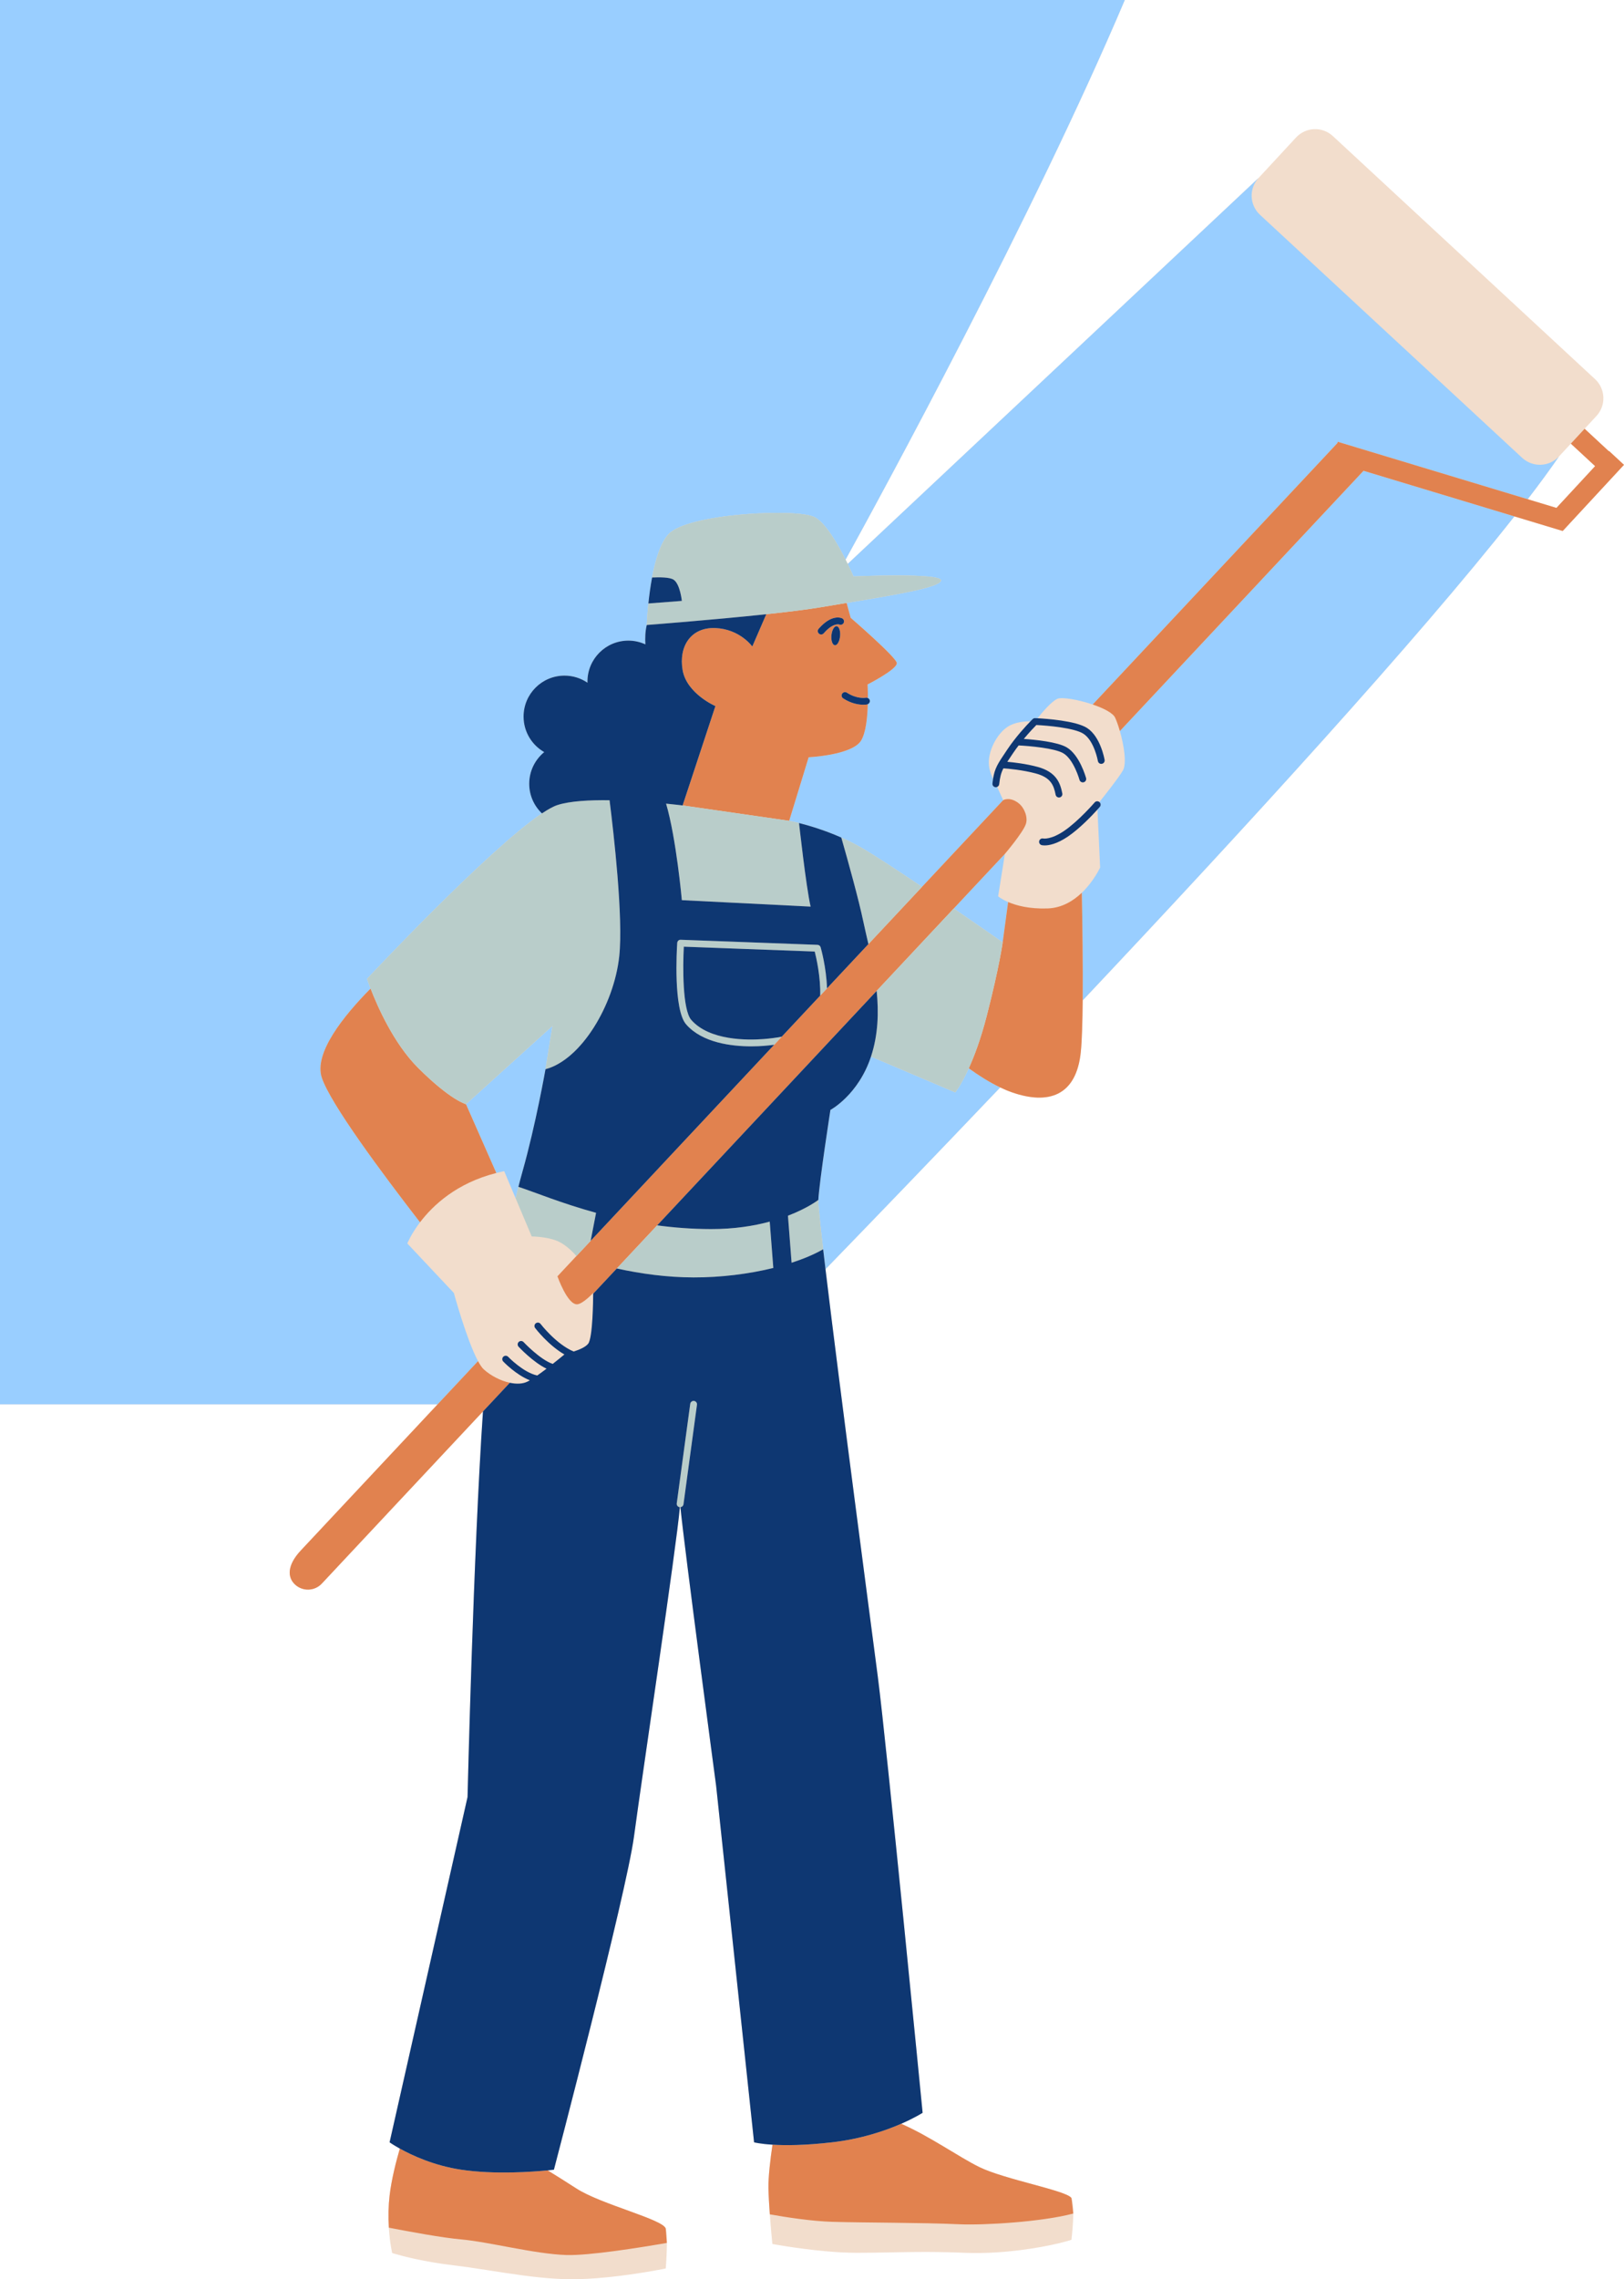
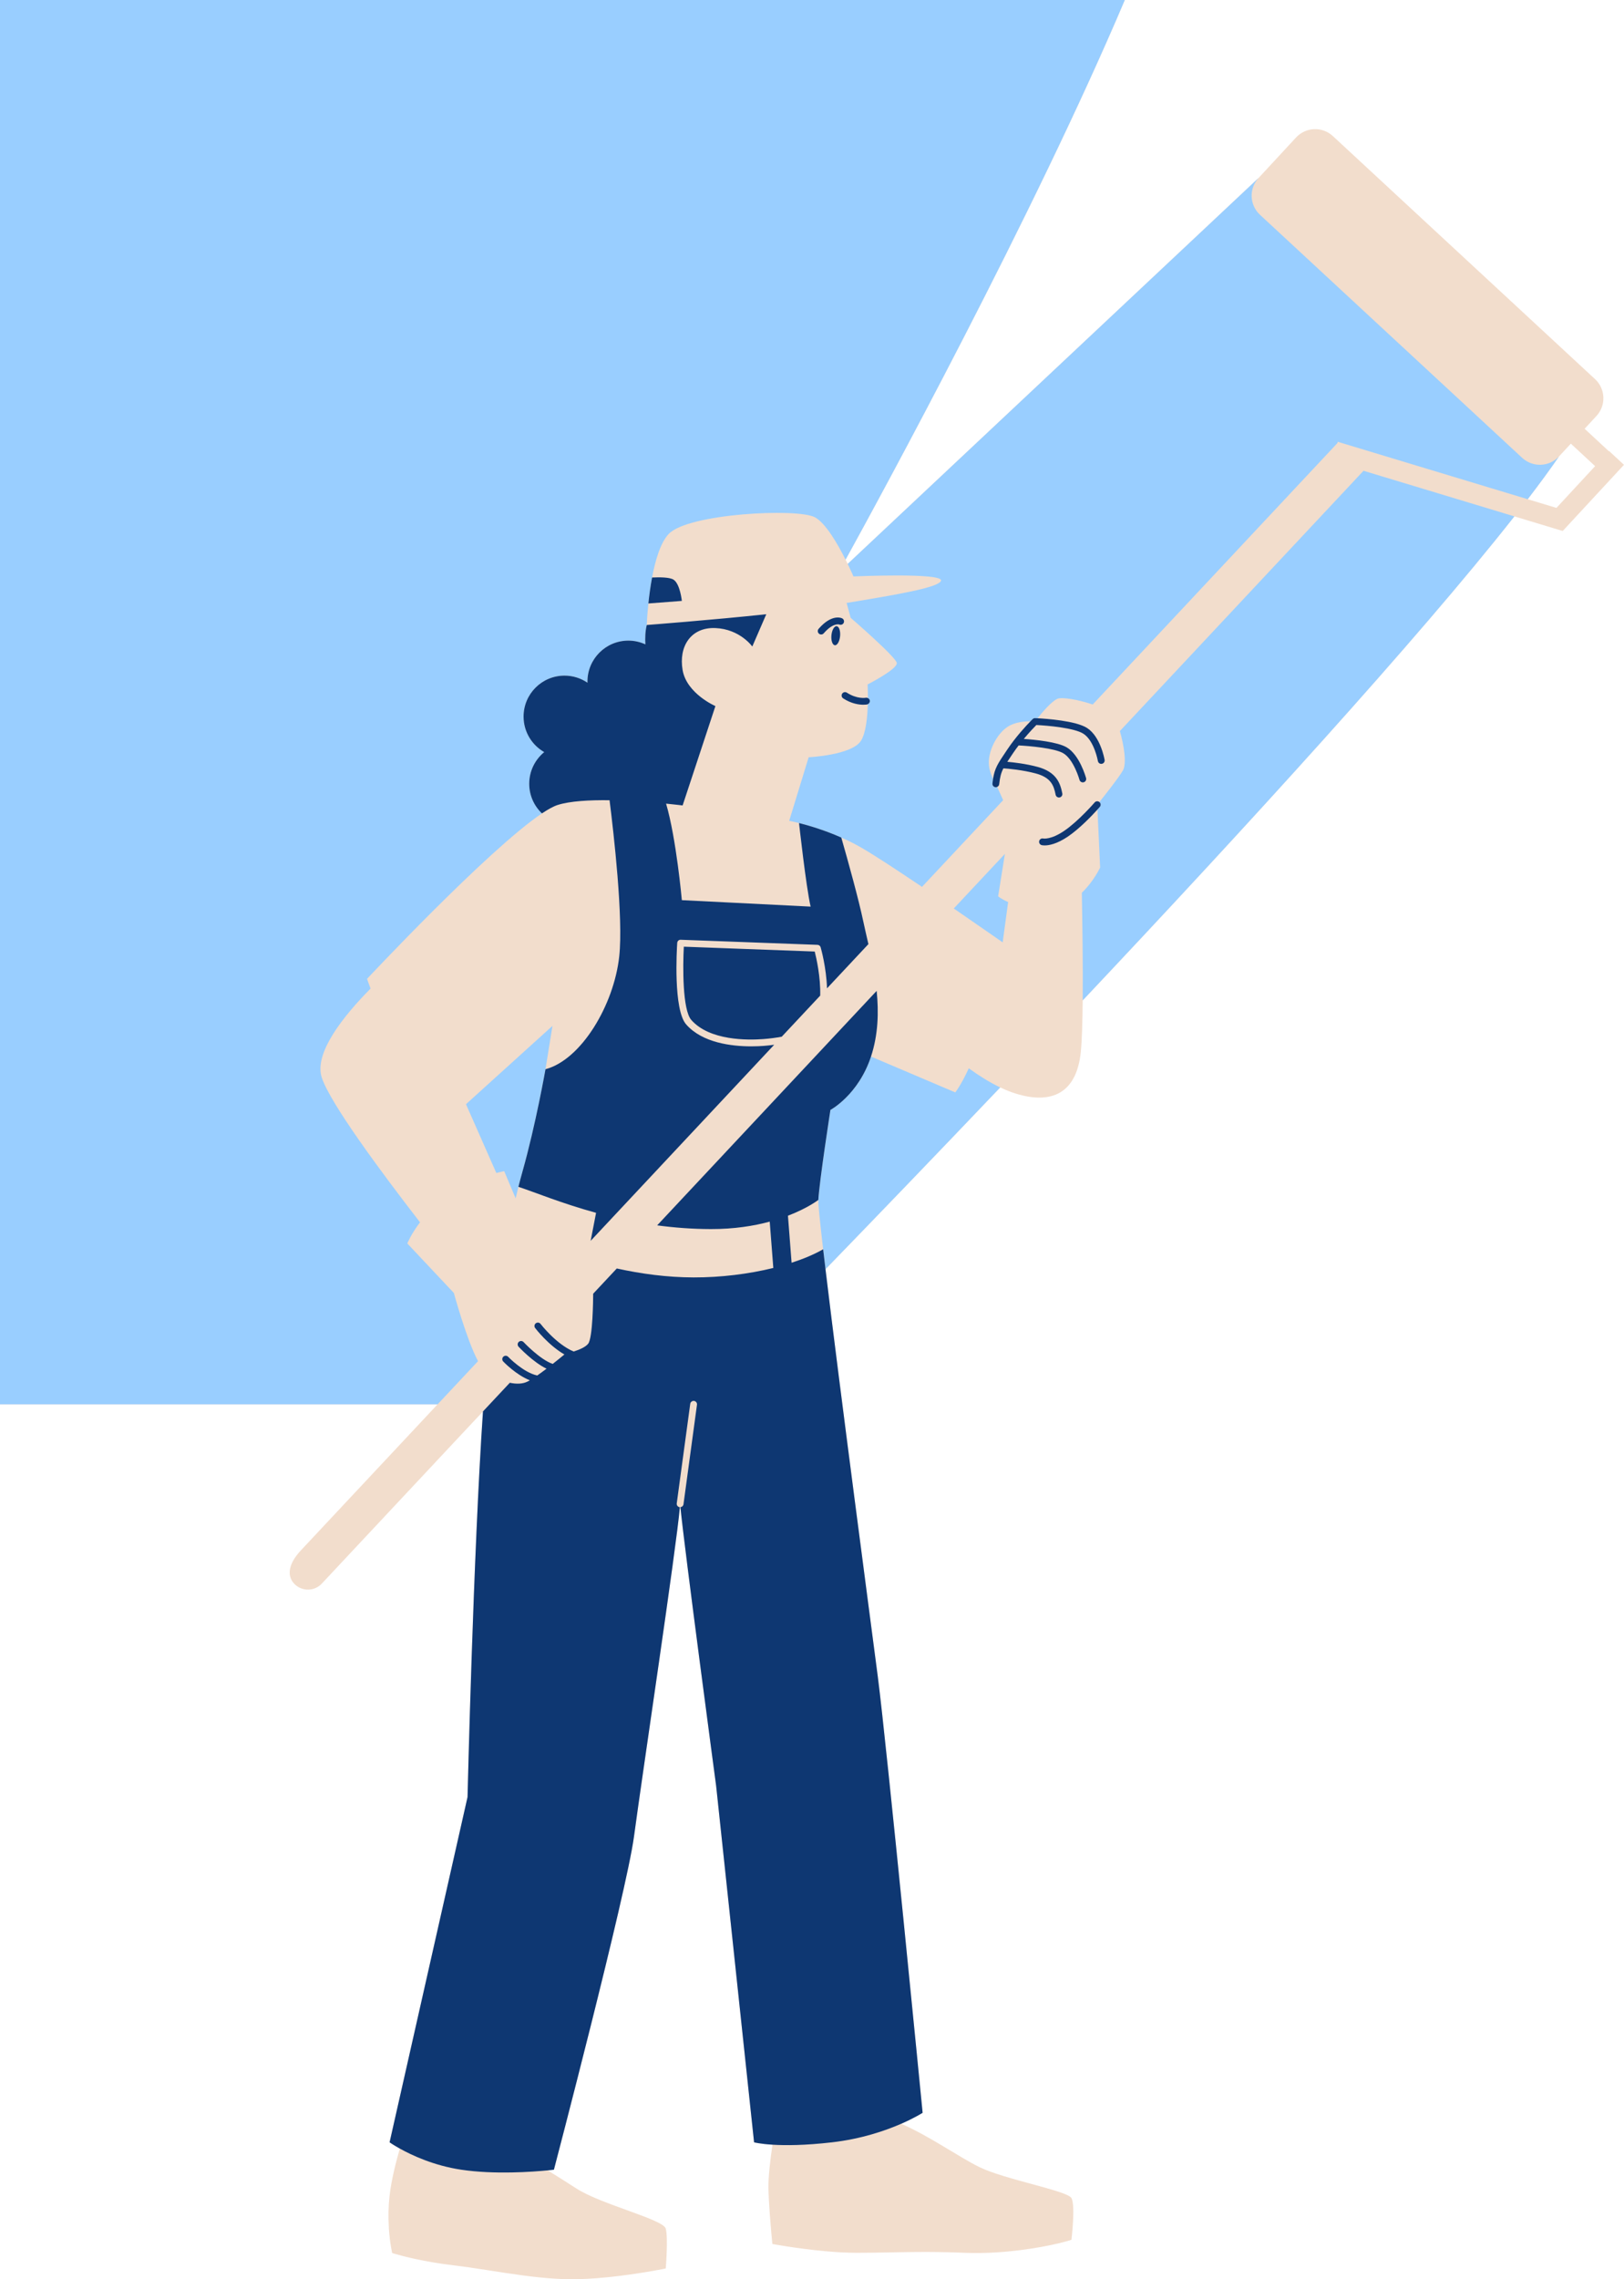
<svg xmlns="http://www.w3.org/2000/svg" fill="#000000" height="1033.7" preserveAspectRatio="xMidYMid meet" version="1" viewBox="0.0 0.0 737.0 1033.7" width="737" zoomAndPan="magnify">
  <g id="change1_1">
    <path d="M730.237,204.552l-0.095,0.102l-11.013-10.203l5.369-5.795c4.44-4.793,4.154-12.279-0.639-16.719 L604.887,61.722c-4.793-4.44-12.279-4.154-16.719,0.639l-16.993,18.343L384.701,255.752c-0.3-0.618-0.621-1.266-0.961-1.942 C399.527,225.163,468.909,97.947,510.452,0H0v636.876h198.605l-62.059,66.252c-6.333,6.761-6.155,12.213-2.683,15.465 c3.472,3.253,8.924,3.074,12.176-0.398l73.141-78.082C214.814,704.116,212.176,815,212.176,815l-35.377,156.585 c0,0,1.678,1.187,4.645,2.839c-1.695,5.849-3.805,14.084-4.645,21.343c-0.529,4.57-0.635,9.511-0.322,14.532 c-0.008-0.002-0.018-0.003-0.026-0.005c0.056,0.915,0.129,1.832,0.214,2.751c0.011,0.12,0.024,0.239,0.036,0.359 c0.079,0.815,0.17,1.631,0.274,2.446c0.047,0.366,0.104,0.73,0.155,1.096c0.086,0.606,0.17,1.211,0.27,1.815 c0.168,1.014,0.353,2.025,0.563,3.031h0c0,0,0,0,0,0c0,0,7.205,2.33,18.744,4.274c2.895,0.488,6.05,0.953,9.446,1.349 c9.527,1.111,20.395,3.122,31.397,4.567c2.445,0.321,4.896,0.615,7.341,0.864c2.503,0.255,4.998,0.463,7.473,0.609 c3.569,0.211,7.094,0.292,10.532,0.188c2.374-0.072,4.78-0.205,7.171-0.381c1.659-0.122,3.31-0.265,4.939-0.424 c0.113-0.011,0.226-0.022,0.339-0.033c0.895-0.089,1.782-0.182,2.66-0.279c0.823-0.091,1.637-0.185,2.44-0.281 c12.052-1.447,21.69-3.45,21.69-3.45s1.129-13.832,0-18.066c-1.129-4.234-29.377-10.936-40.669-18.276 c-4.049-2.632-8.664-5.52-12.921-8.144c1.797-0.175,2.831-0.304,2.831-0.304s32.876-125.325,36.333-151.068 c3.909-29.11,19.234-131.016,20.826-149.392c0.038,0.003,0.077,0.007,0.114,0.007c0.046,0,0.087-0.02,0.132-0.024 c1.81,18.68,16.216,126.462,16.216,126.462l17.21,161.595c0,0,2.627,0.714,8.358,1.071c-0.962,6.55-1.943,14.637-1.833,19.801 c0.075,3.547,0.327,7.793,0.618,11.785h0c0.001,0.016,0.002,0.031,0.003,0.047c0.42,5.764,0.922,10.986,1.097,12.756 c0.041,0.415,0.064,0.643,0.064,0.643s11.027,2.064,23.476,3.224c1.624,0.151,3.272,0.288,4.922,0.402 c1.072,0.074,2.145,0.138,3.213,0.192c2.223,0.112,4.425,0.176,6.555,0.176h0h0c5.295,0,10.131-0.083,14.895-0.171 c1.841-0.034,3.672-0.069,5.514-0.099c0.031-0.001,0.062-0.001,0.093-0.002c0.945-0.016,1.893-0.03,2.848-0.044 c1.432-0.02,2.877-0.036,4.346-0.046c2.939-0.02,5.974-0.018,9.187,0.025c1.606,0.021,3.257,0.052,4.963,0.095 c1.137,0.029,2.298,0.063,3.486,0.103c1.191,0.04,2.409,0.086,3.657,0.139c1.248,0.053,2.5,0.085,3.752,0.1c0.003,0,0.005,0,0.008,0 c3.752,0.044,7.503-0.074,11.162-0.31c7.323-0.473,14.276-1.419,20.128-2.484c5.852-1.064,10.602-2.247,13.52-3.193v0h0 c0,0,1.892-15.559,0-18.923s-30.277-8.41-41.841-14.087c-9.293-4.562-22.522-14.003-35.435-19.613 c6.23-2.716,9.732-4.983,9.732-4.983s-16.254-166.365-20.352-197.918c-3.103-23.89-17.244-130.532-23.723-184.661 c22.559-23.252,49.925-51.627,79.287-82.439c1.802,0.86,3.615,1.627,5.417,2.253c16.332,5.67,29.2,1.754,31.18-18.538 c0.502-5.145,0.749-13.537,0.839-23.195c73.608-78.036,152.022-163.736,195.902-219.501l21.861,6.604l0.036-0.118l0.092,0.085 l27.751-29.955L730.237,204.552z M706.343,230.345l-13.04-3.94c5.417-7.066,10.184-13.566,14.203-19.406l5.369-5.795l11.013,10.202 L706.343,230.345z" fill="#f2ddcc" />
  </g>
  <g id="change2_1">
    <path d="M369.781,234.575c-7.905-4.185-57.467-1.723-66.301,7.577c-3.723,3.919-6.076,11.869-7.555,19.757 c0,0.001,0,0.002,0,0.003c-0.777,4.141-1.313,8.256-1.678,11.77c0,0,0,0.001,0,0.001c-0.589,5.671-0.736,9.762-0.736,9.762 c-0.732,3.02-0.783,6.217-0.629,8.787c-2.351-1.08-4.958-1.7-7.717-1.7c-10.256,0-18.57,8.314-18.57,18.569 c0,0.178,0.021,0.351,0.026,0.528c-2.977-2.03-6.572-3.219-10.446-3.219c-10.256,0-18.569,8.314-18.569,18.569 c0,6.904,3.776,12.915,9.367,16.115c-4.153,3.406-6.805,8.574-6.805,14.364c0,5.291,2.224,10.053,5.775,13.436 c-24.399,16.323-79.369,75.025-79.369,75.025s0.545,1.677,1.6,4.411c-12.185,12.316-25.851,29.27-22.129,40.436 c3.937,11.811,27.147,43.08,44.569,65.572c-4.122,5.427-5.766,9.593-5.766,9.593l21.115,22.447c0,0,5.844,21.414,10.976,30.926 l-18.334,19.573H0V0h510.452c-41.544,97.947-110.925,225.163-126.713,253.809C380.217,246.817,374.67,237.163,369.781,234.575z M690.786,207.638L571.814,97.422c-4.793-4.44-5.079-11.926-0.639-16.719L384.701,255.752c1.615,3.322,2.616,5.673,2.616,5.673 s40.657-1.802,39.727,1.918c-0.79,3.159-20.991,6.486-42.839,10.103l1.839,6.744c0,0,20.459,17.67,20.925,20.46 c0.465,2.79-13.252,9.765-13.252,9.765s0.157,2.588,0.147,6.179c0.434,0.203,0.777,0.578,0.874,1.082 c0.139,0.725-0.265,1.402-0.915,1.682c-0.162,5.874-0.857,13.1-3.128,16.632c-4.185,6.51-23.714,7.44-23.714,7.44l-8.835,28.829 c0,0,1.68,0.306,4.472,1.008v0c0.008,0.002,0.018,0.005,0.027,0.007c4.382,1.102,11.486,3.175,19.147,6.563 c0.001,0.001,0.002,0.001,0.004,0.001c2.996,1.325,6.077,2.849,9.113,4.598c5.969,3.437,16.601,10.422,27.512,17.777l36.827-39.315 l-2.702-6.024c-0.194,0.088-0.402,0.147-0.625,0.147c-0.057,0-0.116-0.003-0.175-0.01c-0.847-0.096-1.456-0.861-1.36-1.708 c0.085-0.749,0.176-1.429,0.277-2.065c-0.729-1.5-1.555-3.61-1.828-5.907c-0.764-6.42,3.607-14.659,8.565-17.797 c3.315-2.098,7.687-2.415,10.226-2.396c0.568-0.585,0.935-0.946,0.994-1.004c0.303-0.297,0.716-0.464,1.137-0.44 c0.096,0.003,0.489,0.019,1.1,0.051c2.037-2.566,6.312-7.661,9.024-8.823c2.089-0.895,9.552,0.392,16.012,2.585L606.943,200.95 l0.176-0.581l0.288,0.087l0.081-0.087l0.171,0.163l85.645,25.874c5.417-7.066,10.184-13.566,14.203-19.406 C703.065,211.792,695.58,212.078,690.786,207.638z M456.043,387.248l-23.205,24.773c12.294,8.43,22.194,15.364,22.194,15.364 l2.475-18.297c-3.069-1.32-4.534-2.586-4.534-2.586L456.043,387.248z M433.519,495.425l-38.245-16.254h0 c-5.754,17.451-18.413,24.203-18.413,24.203s-5.012,32.208-5.49,40.813c-0.007,0.123-0.007,0.289-0.005,0.479 c0.001,0.059,0.003,0.131,0.005,0.197c0.004,0.145,0.01,0.303,0.018,0.479c0.005,0.096,0.01,0.195,0.015,0.3 c0.01,0.184,0.023,0.387,0.037,0.599c0.007,0.111,0.014,0.215,0.022,0.334c0.024,0.328,0.05,0.681,0.082,1.065 c0.01,0.126,0.023,0.27,0.034,0.401c0.024,0.279,0.048,0.564,0.075,0.869c0.02,0.224,0.042,0.462,0.064,0.7 c0.021,0.227,0.043,0.46,0.066,0.7c0.027,0.284,0.055,0.572,0.084,0.873c0.021,0.213,0.043,0.436,0.065,0.657 c0.124,1.241,0.266,2.609,0.427,4.104c0.013,0.124,0.026,0.244,0.04,0.37c0.052,0.483,0.106,0.982,0.162,1.489 c0.021,0.19,0.042,0.382,0.063,0.576c0.058,0.527,0.117,1.062,0.179,1.613c0.009,0.077,0.018,0.158,0.026,0.235 c0.22,1.969,0.462,4.086,0.724,6.343h0c0.326,2.811,0.683,5.834,1.067,9.041c22.559-23.252,49.925-51.627,79.287-82.439 c-5.033-2.401-9.963-5.563-14.264-8.679C436.166,492.145,433.519,495.425,433.519,495.425z M211.473,500.777l13.765,31.196 c1.164-0.294,2.35-0.572,3.576-0.817l5.197,12.315c0.394-1.722,0.809-3.458,1.252-5.219c0-0.001,0.001-0.002,0.001-0.003 c0.566-2.252,1.175-4.545,1.846-6.92c6.043-21.39,10.443-46.421,10.443-46.421c0,0,0,0,0,0h0l3.17-19.658L211.473,500.777z M508.213,331.553c1.815,6.332,3.227,14.718,1.353,17.903c-2.092,3.557-8.268,11.318-10.656,14.281 c0.013,0.01,0.029,0.012,0.041,0.023c0.647,0.556,0.719,1.53,0.163,2.177c-0.065,0.075-0.454,0.524-1.068,1.204l1.206,26.288 c0,0-2.821,6.208-8.304,11.447c0.273,13.931,0.546,33.059,0.4,48.816c73.608-78.036,152.022-163.736,195.902-219.501l-68.463-20.683 L508.213,331.553z" fill="#99ceff" />
  </g>
  <g id="change3_1">
-     <path d="M302.137,1010.728c-1.129-4.234-29.377-10.936-40.669-18.276c-4.049-2.632-8.664-5.52-12.921-8.144 c-6.706,0.653-24.157,1.958-39.239-0.304c-12.411-1.862-22.376-6.528-27.863-9.581c-1.695,5.849-3.805,14.084-4.645,21.343 c-0.529,4.57-0.635,9.511-0.322,14.532c9.043,1.758,24.254,4.568,32.752,5.314c12.624,1.107,33.444,6.644,47.84,7.088 c10.306,0.317,33.316-3.371,45.565-5.493 M349.356,1004.289 M486.244,996.873c-1.892-3.364-30.277-8.41-41.841-14.087 c-9.293-4.562-22.522-14.003-35.435-19.613c-7.202,3.14-18.052,6.879-31.382,8.412c-12.436,1.43-21.282,1.429-27.018,1.071 c-0.962,6.55-1.943,14.637-1.833,19.801c0.075,3.547,0.327,7.793,0.618,11.785c7.454,1.332,18.992,3.124,28.427,3.397 c15.282,0.443,40.127,0.319,57.586,1.107c11.008,0.497,37.32-1.032,51.712-4.865 M475.458,411.994 c-8.454,0.287-14.326-1.346-17.952-2.905l-2.475,18.297c0,0-1.441,10.821-7.214,33.26c-2.705,10.517-5.655,18.322-8.17,23.849 c4.301,3.115,9.231,6.277,14.264,8.679c1.802,0.86,3.615,1.627,5.417,2.253c16.332,5.67,29.2,1.754,31.18-18.538 c0.502-5.145,0.749-13.537,0.839-23.195c0.146-15.758-0.127-34.885-0.4-48.816C487.087,408.565,481.909,411.774,475.458,411.994z M190.613,554.338c5.81-7.649,16.56-17.801,34.624-22.364l-13.765-31.196c0,0-7.001-1.755-21.82-16.575 c-11.025-11.025-18.415-27.932-21.479-35.873c-12.185,12.316-25.851,29.27-22.129,40.436 C149.981,500.577,173.191,531.846,190.613,554.338z M309.785,303.903c-1.86-10.695,3.72-19.53,14.88-19.065 c11.16,0.465,16.74,8.37,16.74,8.37l6.346-14.645c9.716-1.035,18.675-2.128,24.771-3.166c3.88-0.66,7.807-1.311,11.683-1.953 l1.839,6.744c0,0,20.459,17.67,20.925,20.46c0.465,2.79-13.252,9.765-13.252,9.765s0.157,2.588,0.147,6.179 c-0.281-0.131-0.594-0.204-0.928-0.144c-0.161,0.029-3.986,0.691-8.606-2.309c-0.719-0.462-1.674-0.259-2.136,0.455 c-0.464,0.715-0.261,1.671,0.454,2.136c3.768,2.446,7.195,2.881,9.161,2.881c1.022,0,1.649-0.118,1.72-0.132 c0.109-0.022,0.196-0.081,0.294-0.123c-0.162,5.874-0.857,13.1-3.128,16.632c-4.185,6.51-23.714,7.44-23.714,7.44l-8.835,28.829 l-48.359-6.975l8.346-25.277l6.533-19.786C324.665,320.219,311.645,314.598,309.785,303.903z M379.686,283.989 c-1.085-0.102-2.147,1.751-2.371,4.139c-0.224,2.388,0.474,4.406,1.559,4.508c1.085,0.102,2.147-1.751,2.371-4.139 S380.771,284.091,379.686,283.989z M371.655,287.373c0.293,0.253,0.651,0.376,1.01,0.376c0.433,0,0.862-0.181,1.167-0.534 c4.196-4.847,6.913-4.028,7.049-3.983c0.761,0.328,1.654-0.007,2.008-0.764c0.36-0.773,0.027-1.692-0.745-2.053 c-0.473-0.223-4.799-1.977-10.646,4.78C370.94,285.839,371.009,286.815,371.655,287.373z M261.909,591.528 c2.614-0.125,7.286-5.15,7.286-5.15s0,0.128-0.001,0.342l10.716-11.44l18.318-19.556l99.613-106.343l34.996-37.36l23.205-24.773 c0,0,8.05-9.453,9.48-13.428c1.091-3.034-0.579-7.419-3.19-9.489c-4.074-3.232-7.087-1.435-7.087-1.435v0l-36.827,39.315 l-24.32,25.963l-18.787,20.057l-3.088,3.297l-17.452,18.631l-3.43,3.662l-72.442,77.337l-10.851,11.584l-6.465,6.902v0l-8.605,9.186 C252.978,578.829,257.504,591.738,261.909,591.528z M231.365,627.106c-4.159-0.885-8.578-3.15-11.783-6.031 c-0.833-0.749-1.727-2.074-2.643-3.771l-18.334,19.573l-62.059,66.252c-6.333,6.761-6.155,12.213-2.683,15.465 c3.472,3.253,8.924,3.074,12.176-0.398l73.141-78.082L231.365,627.106z M730.237,204.552l-0.095,0.102l-11.013-10.203l-6.255,6.752 l11.013,10.202l-17.544,18.939l-13.04-3.94l-85.645-25.874l-0.171-0.163l-0.081,0.087l-0.288-0.087l-0.176,0.581L495.889,319.507 c4.858,1.649,9.151,3.809,10.161,5.942c0.667,1.408,1.446,3.6,2.164,6.104l110.574-118.044l68.463,20.683l21.861,6.604l0.036-0.118 l0.092,0.085l27.751-29.955L730.237,204.552z" fill="#e1824f" />
-   </g>
+     </g>
  <g id="change4_1">
-     <path d="M295.924,261.911c-0.777,4.141-1.313,8.256-1.678,11.77C294.611,270.167,295.147,266.052,295.924,261.911z M372.521,275.398c3.88-0.66,7.807-1.311,11.683-1.953c21.848-3.616,42.049-6.943,42.839-10.103 c0.93-3.72-39.727-1.918-39.727-1.918s-1-2.351-2.616-5.673c-0.3-0.618-0.621-1.266-0.961-1.942 c-3.522-6.992-9.069-16.646-13.958-19.234c-7.905-4.185-57.467-1.723-66.301,7.577c-3.723,3.919-6.076,11.869-7.555,19.757 c3.651-0.171,8.112-0.114,9.776,1.004c2.965,1.993,3.732,9.607,3.732,9.607s-8.752,0.683-15.186,1.163 c-0.589,5.671-0.736,9.762-0.736,9.762s29.565-2.251,54.24-4.88C357.466,277.529,366.425,276.435,372.521,275.398z M390.907,384.434 c-3.036-1.748-6.117-3.273-9.113-4.598c3.249,11.339,7.872,28.016,9.977,38.018c0.668,3.173,1.492,6.642,2.329,10.32l24.32-25.963 C407.508,394.855,396.876,387.87,390.907,384.434z M432.838,412.021l-34.996,37.36c0.977,9.682,0.7,19.877-2.568,29.79v0h0 l38.245,16.254c0,0,2.647-3.28,6.129-10.931c2.515-5.527,5.465-13.332,8.17-23.849c5.772-22.439,7.214-33.26,7.214-33.26 S445.132,420.451,432.838,412.021z M381.79,379.834c-7.661-3.388-14.766-5.461-19.147-6.563 C367.024,374.373,374.128,376.446,381.79,379.834z M247.553,484.908L247.553,484.908c16.254-4.303,31.074-29.162,33.464-51.153 c1.9-17.482-2.505-55.835-4.392-70.838c-9.06-0.119-17.925,0.361-23.565,2.16c-1.872,0.597-4.293,1.927-7.117,3.816 c-24.399,16.323-79.369,75.025-79.369,75.025s0.545,1.677,1.6,4.411c3.064,7.941,10.455,24.848,21.479,35.873 c14.82,14.82,21.82,16.575,21.82,16.575l39.249-35.528L247.553,484.908z M302.277,364.458c4.651,15.776,7.156,43.778,7.156,43.778 l58.437,2.928c-2.092-9.154-5.253-37.895-5.254-37.9c-2.792-0.701-4.472-1.008-4.472-1.008l-48.359-6.975 C309.785,365.282,306.852,364.909,302.277,364.458z M370.997,428.499l-62.063-2.301c-0.877-0.05-1.542,0.608-1.598,1.441 c-0.204,3.077-1.822,30.254,4.06,36.957c7.349,8.376,20.642,9.939,29.534,9.939c2.24,0,4.203-0.099,5.719-0.213 c1.542-0.116,3.118-0.289,4.693-0.502l3.43-3.662c-2.527,0.474-5.324,0.855-8.356,1.084c-7.068,0.537-24.415,0.759-32.7-8.683 c-4.026-4.588-3.864-24.277-3.387-33.219l59.411,2.202c0.752,2.97,2.709,11.616,2.484,19.985l3.088-3.297 c-0.294-9.415-2.718-18.021-2.888-18.615C372.24,428.974,371.664,428.523,370.997,428.499z M322.578,557.409 c-8.571-0.024-16.702-0.66-24.349-1.685l-18.318,19.556c10.917,2.399,22.675,4.026,34.817,4.057 c12.366,0.032,25.058-1.544,36.216-4.291l-1.628-21.012C342.097,555.984,333.167,557.439,322.578,557.409z M372.807,559.991 c-0.062-0.552-0.121-1.086-0.179-1.613c-0.021-0.194-0.043-0.386-0.063-0.576c-0.056-0.507-0.11-1.006-0.162-1.489 c-0.014-0.126-0.026-0.246-0.04-0.37c-0.161-1.495-0.303-2.863-0.427-4.104c-0.022-0.221-0.044-0.444-0.065-0.657 c-0.03-0.301-0.057-0.589-0.084-0.873c-0.023-0.24-0.045-0.472-0.066-0.7c-0.022-0.238-0.044-0.476-0.064-0.7 c-0.027-0.305-0.052-0.59-0.075-0.869c-0.011-0.132-0.024-0.275-0.034-0.401c-0.032-0.385-0.058-0.737-0.082-1.065 c-0.008-0.119-0.015-0.222-0.022-0.334c-0.014-0.212-0.027-0.414-0.037-0.599c-0.006-0.105-0.011-0.204-0.015-0.3 c-0.008-0.176-0.014-0.334-0.018-0.479c-0.002-0.066-0.004-0.137-0.005-0.197c-0.003-0.19-0.002-0.356,0.005-0.479 c0,0-4.697,3.686-13.784,7.165l1.653,21.33c5.428-1.763,10.303-3.817,14.318-6.113h0c-0.262-2.257-0.503-4.374-0.724-6.343 C372.825,560.149,372.816,560.069,372.807,559.991z M235.263,538.252c-0.443,1.762-0.857,3.496-1.251,5.221l7.296,17.288 c0,0,6.485,0,11.35,1.946c4.864,1.945,8.925,6.936,8.925,6.937l6.465-6.902l2.458-12.706c-15.652-4.289-27.72-9.321-35.242-11.787 C235.264,538.25,235.263,538.251,235.263,538.252z M314.976,635.345c-0.838-0.11-1.622,0.478-1.737,1.322l-6.12,45.133 c-0.115,0.846,0.477,1.624,1.322,1.738c0.032,0.004,0.063,0.004,0.095,0.006c0.038,0.003,0.077,0.007,0.114,0.007 c0.046,0,0.087-0.02,0.132-0.024c0.701-0.063,1.297-0.585,1.395-1.312l6.12-45.133C316.412,636.238,315.821,635.46,314.976,635.345z" fill="#b9cdca" />
-   </g>
+     </g>
  <g id="change5_1">
    <path d="M234.012,543.473l-0.001-0.002c0.394-1.722,0.809-3.458,1.252-5.219 C234.82,540.014,234.406,541.749,234.012,543.473z M374.625,575.611c-0.384-3.208-0.741-6.231-1.067-9.041 c-4.015,2.296-8.89,4.35-14.318,6.113l-1.653-21.33c9.087-3.48,13.784-7.165,13.784-7.165c0.478-8.605,5.49-40.813,5.49-40.813 s12.659-6.752,18.413-24.203v0c3.268-9.913,3.545-20.108,2.568-29.79l-99.613,106.343c7.647,1.026,15.778,1.662,24.349,1.685 c10.589,0.029,19.52-1.425,26.738-3.376l1.628,21.012c-11.158,2.747-23.85,4.323-36.216,4.291 c-12.142-0.031-23.901-1.658-34.817-4.057l-10.716,11.44c-0.012,2.618-0.171,19.984-2.269,22.681 c-1.227,1.577-4.153,2.772-6.589,3.54c-7.929-3.318-14.94-12.416-15.015-12.515c-0.518-0.677-1.487-0.811-2.164-0.291 c-0.678,0.517-0.809,1.485-0.292,2.162c0.288,0.379,5.966,7.749,13.274,11.984c-0.819,0.679-2.849,2.349-5.315,4.287 c-5.834-2.035-13.142-9.825-13.22-9.908c-0.582-0.623-1.559-0.657-2.182-0.078c-0.624,0.582-0.66,1.557-0.079,2.182 c0.306,0.329,6.58,7.015,12.682,9.967c-1.413,1.073-2.853,2.132-4.216,3.081c-6.352-1.358-13.132-8.399-13.201-8.472 c-0.588-0.615-1.564-0.641-2.182-0.054c-0.617,0.588-0.642,1.565-0.055,2.182c0.272,0.287,5.806,6.039,12.077,8.528 c-0.386,0.225-0.751,0.425-1.086,0.593c-2.167,1.083-5.016,1.153-7.998,0.518l-12.185,13.008 C214.814,704.116,212.176,815,212.176,815l-35.377,156.585c0,0,1.678,1.187,4.645,2.839c5.487,3.054,15.452,7.72,27.863,9.581 c15.082,2.262,32.533,0.957,39.239,0.304c1.797-0.175,2.831-0.304,2.831-0.304s32.876-125.325,36.333-151.068 c3.909-29.11,19.234-131.016,20.826-149.392c-0.032-0.002-0.063-0.002-0.095-0.006c-0.845-0.115-1.437-0.893-1.322-1.738 l6.12-45.133c0.115-0.844,0.899-1.432,1.737-1.322c0.845,0.115,1.437,0.893,1.322,1.738l-6.12,45.133 c-0.098,0.727-0.694,1.249-1.395,1.312c1.81,18.68,16.216,126.462,16.216,126.462l17.21,161.595c0,0,2.627,0.714,8.358,1.071 c5.736,0.358,14.583,0.359,27.018-1.071c13.329-1.533,24.18-5.272,31.382-8.412c6.23-2.716,9.732-4.983,9.732-4.983 s-16.254-166.365-20.352-197.918C395.245,736.382,381.103,629.74,374.625,575.611z M310.329,429.34 c-0.476,8.942-0.639,28.631,3.387,33.219c8.285,9.442,25.632,9.22,32.7,8.683c3.033-0.229,5.829-0.61,8.356-1.084l17.452-18.631 c0.225-8.369-1.733-17.015-2.484-19.985L310.329,429.34z M268.048,562.741l10.851-11.584l72.442-77.337 c-1.575,0.213-3.151,0.385-4.693,0.502c-1.516,0.115-3.479,0.213-5.719,0.213c-8.893,0-22.185-1.563-29.534-9.939 c-5.882-6.703-4.263-33.88-4.06-36.957c0.056-0.834,0.721-1.491,1.598-1.441l62.063,2.301c0.666,0.025,1.242,0.476,1.426,1.117 c0.171,0.594,2.595,9.199,2.888,18.615l18.787-20.057c-0.836-3.678-1.66-7.147-2.329-10.32c-2.106-10.002-6.728-26.678-9.977-38.018 c-0.001-0.001-0.002-0.001-0.004-0.001c-7.662-3.388-14.766-5.461-19.147-6.563c-0.008-0.002-0.018-0.005-0.027-0.007v0 c0.001,0.005,3.161,28.746,5.254,37.9l-58.437-2.928c0,0-2.504-28.001-7.156-43.778c4.575,0.45,7.508,0.824,7.508,0.824 l8.346-25.277l6.533-19.786c0,0-13.02-5.621-14.88-16.316c-1.86-10.695,3.72-19.53,14.88-19.065c11.16,0.465,16.74,8.37,16.74,8.37 l6.346-14.645c-24.675,2.629-54.24,4.88-54.24,4.88c-0.732,3.02-0.783,6.217-0.629,8.787c-2.351-1.08-4.958-1.7-7.717-1.7 c-10.256,0-18.57,8.314-18.57,18.569c0,0.178,0.021,0.351,0.026,0.528c-2.977-2.03-6.572-3.219-10.446-3.219 c-10.256,0-18.569,8.314-18.569,18.569c0,6.904,3.776,12.915,9.367,16.115c-4.153,3.406-6.805,8.574-6.805,14.364 c0,5.291,2.224,10.053,5.775,13.436c2.824-1.889,5.244-3.219,7.117-3.816c5.64-1.798,14.505-2.279,23.565-2.16 c1.887,15.002,6.292,53.355,4.392,70.838c-2.39,21.991-17.21,46.85-33.464,51.153c0,0,0,0,0,0c0,0-4.4,25.031-10.443,46.421 c-0.671,2.375-1.28,4.668-1.846,6.92c7.523,2.466,19.59,7.498,35.242,11.787L268.048,562.741z M379.686,283.989 c-1.085-0.102-2.147,1.751-2.371,4.139c-0.224,2.388,0.474,4.406,1.559,4.508c1.085,0.102,2.147-1.751,2.371-4.139 S380.771,284.091,379.686,283.989z M372.665,287.749c0.433,0,0.862-0.181,1.167-0.534c4.196-4.847,6.913-4.028,7.049-3.983 c0.761,0.328,1.654-0.007,2.008-0.764c0.36-0.773,0.027-1.692-0.745-2.053c-0.473-0.223-4.799-1.977-10.646,4.78 c-0.558,0.645-0.488,1.62,0.157,2.178C371.947,287.625,372.306,287.749,372.665,287.749z M382.192,314.593 c-0.464,0.715-0.261,1.671,0.454,2.136c3.768,2.446,7.195,2.881,9.161,2.881c1.022,0,1.649-0.118,1.72-0.132 c0.109-0.022,0.196-0.081,0.294-0.123c0.651-0.28,1.054-0.957,0.915-1.682c-0.097-0.504-0.44-0.879-0.874-1.082 c-0.281-0.131-0.594-0.204-0.928-0.144c-0.161,0.029-3.986,0.691-8.606-2.309C383.609,313.677,382.655,313.879,382.192,314.593z M493.296,330.133c-5.103-3.247-18.487-4.18-22.442-4.388c-0.61-0.032-1.004-0.048-1.1-0.051c-0.421-0.024-0.834,0.142-1.137,0.44 c-0.059,0.057-0.426,0.419-0.994,1.004c-1.996,2.054-6.621,7.018-10.373,12.61l-0.675,1.003c-3.804,5.658-5.15,7.666-5.914,12.486 c-0.101,0.636-0.192,1.316-0.277,2.065c-0.096,0.847,0.513,1.613,1.36,1.708c0.059,0.007,0.118,0.01,0.175,0.01 c0.223,0,0.431-0.059,0.625-0.147c0.48-0.217,0.843-0.662,0.907-1.223c0.369-3.256,0.816-5.071,1.915-7.197 c2.358,0.166,8.719,0.733,14.625,2.308c6.982,1.861,8.24,5.484,9.074,9.678c0.145,0.735,0.79,1.243,1.512,1.243 c0.1,0,0.201-0.009,0.302-0.029c0.837-0.166,1.381-0.979,1.214-1.815c-0.917-4.621-2.623-9.745-11.305-12.06 c-5.188-1.383-10.575-2.014-13.659-2.284c0.568-0.876,1.231-1.862,2.01-3.019l0.675-1.006c0.784-1.168,1.618-2.302,2.457-3.402 c4.984,0.245,16.323,1.239,20.246,3.534c4.783,2.798,7.358,12.001,7.382,12.094c0.188,0.685,0.811,1.135,1.488,1.135 c0.136,0,0.273-0.018,0.41-0.055c0.822-0.225,1.306-1.074,1.081-1.896c-0.118-0.427-2.931-10.507-8.802-13.944 c-4.241-2.481-14.355-3.469-19.459-3.82c2.498-3.001,4.751-5.35,5.693-6.306c5.131,0.241,17.214,1.313,21.327,3.931 c4.954,3.152,6.595,12.317,6.611,12.409c0.145,0.84,0.944,1.407,1.784,1.257c0.84-0.145,1.404-0.942,1.259-1.782 C501.218,344.192,499.407,334.022,493.296,330.133z M498.91,363.737c-0.644-0.521-1.592-0.449-2.136,0.186 c-0.074,0.085-7.379,8.535-13.918,12.948c-5.915,3.993-9.286,3.431-9.404,3.407c-0.826-0.182-1.642,0.313-1.845,1.132 c-0.205,0.827,0.299,1.665,1.125,1.871c0.136,0.034,0.596,0.132,1.358,0.132c1.839,0,5.438-0.57,10.494-3.983 c5.441-3.672,11.147-9.727,13.462-12.289c0.615-0.681,1.004-1.129,1.068-1.204c0.556-0.647,0.484-1.621-0.163-2.177 C498.939,363.749,498.923,363.747,498.91,363.737z M305.701,262.913c-1.664-1.118-6.125-1.175-9.776-1.004c0,0.001,0,0.002,0,0.003 c-0.777,4.141-1.313,8.256-1.678,11.77c0,0,0,0.001,0,0.001c6.434-0.48,15.186-1.163,15.186-1.163S308.666,264.905,305.701,262.913z" fill="#0e3772" />
  </g>
</svg>